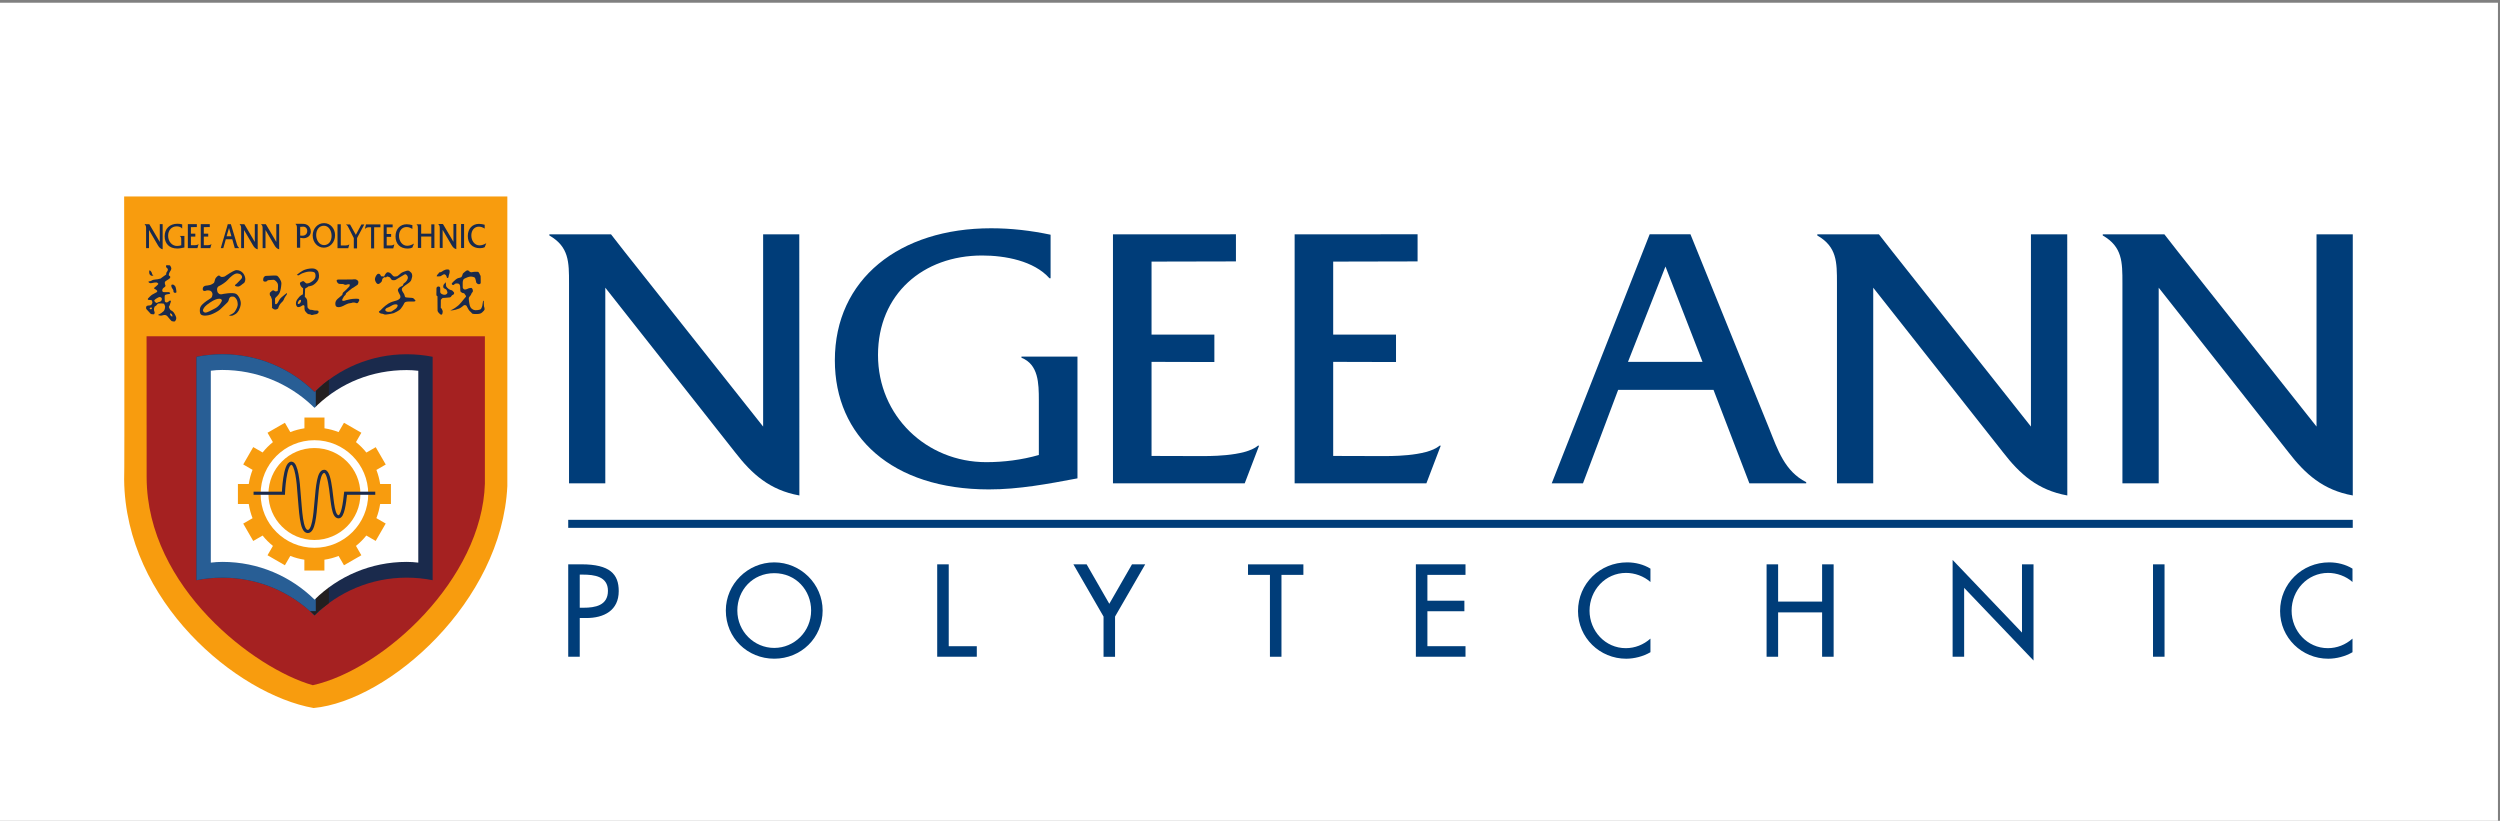
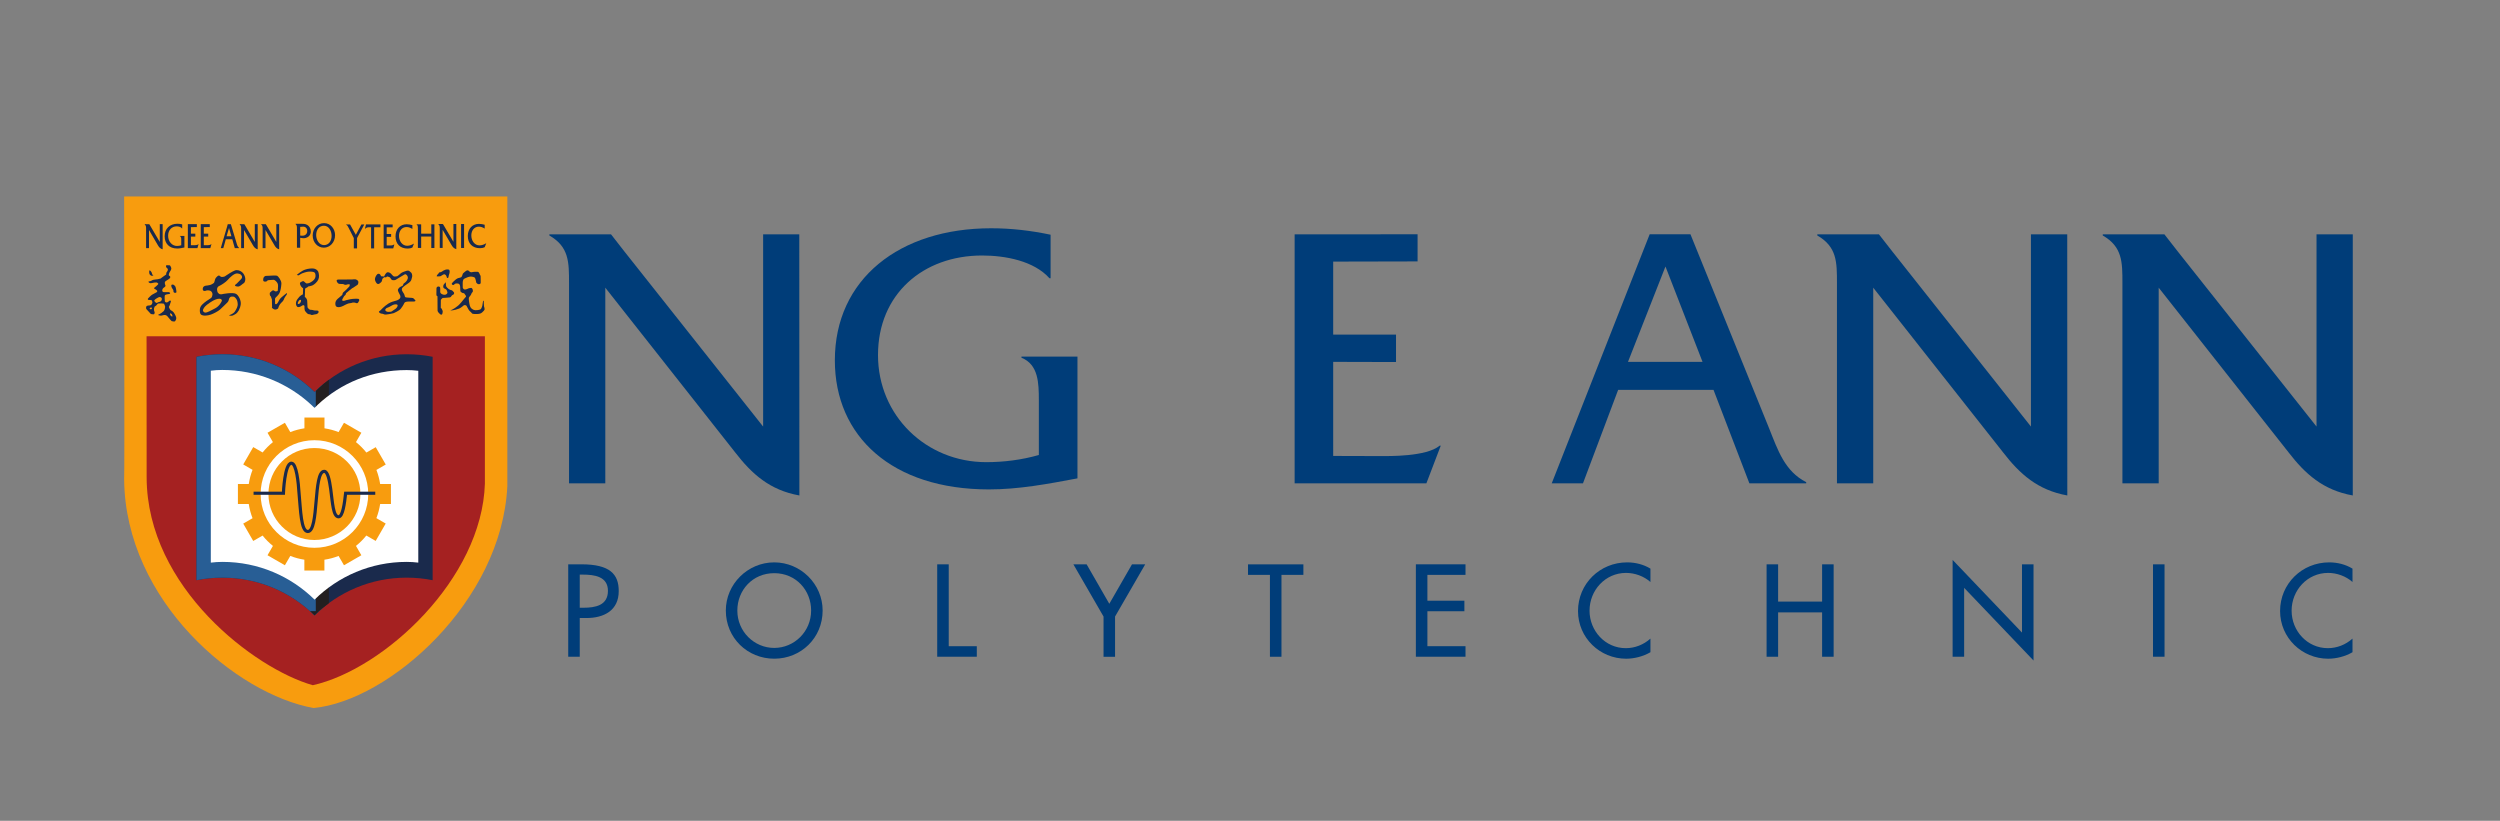
<svg xmlns="http://www.w3.org/2000/svg" xmlns:ns1="http://sodipodi.sourceforge.net/DTD/sodipodi-0.dtd" xmlns:ns2="http://www.inkscape.org/namespaces/inkscape" version="1.1" id="svg2" xml:space="preserve" width="140.459" height="46.115" viewBox="0 0 140.459 46.115" ns1:docname="Ngee Ann Polytechnic logo.svg" ns2:version="0.92.5 (2060ec1f9f, 2020-04-08)">
  <rect x="0" y="0" width="140.459" height="46.115" fill="#808080" stroke="none" />
  <defs id="defs6">
    <clipPath clipPathUnits="userSpaceOnUse" id="clipPath178">
      <path d="M 0,0 H 581.102 V 782.362 H 0 Z" id="path176" ns2:connector-curvature="0" />
    </clipPath>
    <clipPath clipPathUnits="userSpaceOnUse" id="clipPath230">
      <path d="m 251.611,439.916 c -1,0.985 -2.369,1.592 -3.882,1.592 v 0 c -0.374,0 -0.742,-0.037 -1.094,-0.108 v 0 -9.415 c 0.353,0.07 0.719,0.107 1.094,0.107 v 0 c 1.513,0 2.882,-0.607 3.882,-1.591 v 0 c 0.998,0.984 2.37,1.591 3.884,1.591 v 0 c 0.373,0 0.74,-0.037 1.093,-0.107 v 0 9.416 c -0.35,0.071 -0.723,0.107 -1.093,0.107 v 0 c -1.514,0 -2.886,-0.607 -3.884,-1.592" id="path228" ns2:connector-curvature="0" />
    </clipPath>
    <clipPath clipPathUnits="userSpaceOnUse" id="clipPath242">
      <path d="M 0,0 H 581.102 V 782.362 H 0 Z" id="path240" ns2:connector-curvature="0" />
    </clipPath>
  </defs>
  <ns1:namedview pagecolor="#ffffff" bordercolor="#666666" borderopacity="1" objecttolerance="10" gridtolerance="10" guidetolerance="10" ns2:pageopacity="0" ns2:pageshadow="2" ns2:window-width="1920" ns2:window-height="1017" id="namedview4" showgrid="false" ns2:snap-global="false" fit-margin-top="0" fit-margin-left="0" fit-margin-right="0" fit-margin-bottom="0" ns2:zoom="12.565956" ns2:cx="70.22944" ns2:cy="23.057458" ns2:window-x="-8" ns2:window-y="-8" ns2:window-maximized="1" ns2:current-layer="g10" />
  <g id="g10" ns2:groupmode="layer" ns2:label="NPnews-2020-Issue-2" transform="matrix(1.333,0,0,-1.333,-317.724,608.433)">
-     <path d="m 238.293,421.738 h 105.344 v 34.586 H 238.293 Z" style="fill:#ffffff;fill-opacity:1;fill-rule:nonzero;stroke:none;stroke-width:0.09" id="path12" ns2:connector-curvature="0" />
    <path ns2:connector-curvature="0" id="path40" style="fill:#003d79;fill-opacity:1;fill-rule:nonzero;stroke:none" d="m 262.788,430.39 h 0.279 c 0.739,0 1.364,0.315 1.364,1.137 0,0.712 -0.371,1.127 -1.57,1.127 h -0.559 v -3.896 h 0.486 z m 0,1.83 h 0.129 c 0.481,0 1.059,-0.074 1.059,-0.683 0,-0.62 -0.538,-0.713 -1.032,-0.713 h -0.156 z" />
    <path ns2:connector-curvature="0" id="path44" style="fill:#003d79;fill-opacity:1;fill-rule:nonzero;stroke:none" d="m 270.985,432.736 c -1.116,0 -2.04,-0.914 -2.04,-2.03 0,-1.157 0.914,-2.03 2.04,-2.03 1.126,0 2.04,0.873 2.04,2.03 0,1.116 -0.924,2.03 -2.04,2.03 m 0,-3.606 c -0.842,0 -1.555,0.687 -1.555,1.576 0,0.856 0.641,1.575 1.555,1.575 0.914,0 1.555,-0.719 1.555,-1.575 0,-0.889 -0.713,-1.576 -1.555,-1.576" />
    <path ns2:connector-curvature="0" id="path48" style="fill:#003d79;fill-opacity:1;fill-rule:nonzero;stroke:none" d="m 310.574,440.007 1.512,-3.94 h 2.395 v 0.049 c -0.909,0.462 -1.196,1.355 -1.562,2.265 l -3.317,8.183 h -1.719 l -4.128,-10.497 h 1.317 l 1.483,3.94 z m -0.463,1.18 h -3.142 l 1.58,4.019 z" />
    <path ns2:connector-curvature="0" id="path52" style="fill:#003d79;fill-opacity:1;fill-rule:nonzero;stroke:none" d="m 278.34,432.653 h -0.486 v -3.894 h 1.669 v 0.443 h -1.183 z" />
    <path ns2:connector-curvature="0" id="path56" style="fill:#003d79;fill-opacity:1;fill-rule:nonzero;stroke:none" d="m 284.865,430.452 v -1.695 h 0.485 v 1.695 l 1.271,2.201 h -0.557 l -0.956,-1.663 -0.956,1.663 h -0.558 z" />
    <path ns2:connector-curvature="0" id="path60" style="fill:#003d79;fill-opacity:1;fill-rule:nonzero;stroke:none" d="m 292.364,432.209 h 0.924 v 0.443 h -2.334 v -0.443 h 0.924 v -3.451 h 0.486 z" />
    <path ns2:connector-curvature="0" id="path64" style="fill:#003d79;fill-opacity:1;fill-rule:nonzero;stroke:none" d="m 298.029,428.759 h 2.092 v 0.444 h -1.606 v 1.473 h 1.559 v 0.444 h -1.559 v 1.089 h 1.606 v 0.445 h -2.092 z" />
    <path ns2:connector-curvature="0" id="path76" style="fill:#003d79;fill-opacity:1;fill-rule:nonzero;stroke:none" d="m 307.916,432.472 c -0.295,0.18 -0.641,0.264 -0.982,0.264 -1.147,0 -2.071,-0.899 -2.071,-2.051 0,-1.126 0.919,-2.01 2.03,-2.01 0.34,0 0.723,0.098 1.023,0.274 v 0.574 c -0.29,-0.259 -0.657,-0.403 -1.039,-0.403 -0.868,0 -1.528,0.728 -1.528,1.58 0,0.862 0.665,1.592 1.538,1.592 0.368,0 0.749,-0.136 1.029,-0.383 z" />
    <path ns2:connector-curvature="0" id="path80" style="fill:#003d79;fill-opacity:1;fill-rule:nonzero;stroke:none" d="m 313.297,431.083 v 1.57 h -0.486 v -3.895 h 0.486 v 1.87 h 1.854 v -1.87 h 0.486 v 3.895 h -0.486 v -1.57 z" />
    <path ns2:connector-curvature="0" id="path84" style="fill:#003d79;fill-opacity:1;fill-rule:nonzero;stroke:none" d="m 320.652,428.759 h 0.486 v 2.903 l 2.924,-3.063 v 4.055 h -0.486 v -2.877 l -2.924,3.063 z" />
    <path d="m 329.098,428.759 h 0.486 v 3.894 h -0.486 z" style="fill:#003d79;fill-opacity:1;fill-rule:nonzero;stroke:none" id="path86" ns2:connector-curvature="0" />
    <path ns2:connector-curvature="0" id="path98" style="fill:#003d79;fill-opacity:1;fill-rule:nonzero;stroke:none" d="m 337.506,432.472 c -0.294,0.18 -0.64,0.264 -0.982,0.264 -1.146,0 -2.07,-0.899 -2.07,-2.051 0,-1.126 0.918,-2.01 2.028,-2.01 0.342,0 0.724,0.098 1.024,0.274 v 0.574 c -0.29,-0.259 -0.656,-0.403 -1.038,-0.403 -0.869,0 -1.528,0.728 -1.528,1.58 0,0.862 0.665,1.592 1.538,1.592 0.368,0 0.749,-0.136 1.028,-0.383 z" />
-     <path d="m 262.302,434.191 h 75.215 v 0.338 h -75.215 z" style="fill:#003d79;fill-opacity:1;fill-rule:nonzero;stroke:none" id="path100" ns2:connector-curvature="0" />
    <path ns2:connector-curvature="0" id="path112" style="fill:#003d79;fill-opacity:1;fill-rule:nonzero;stroke:none" d="m 282.633,446.546 c -0.829,0.175 -1.659,0.272 -2.505,0.272 -3.86,0 -6.588,-2.138 -6.588,-5.567 0,-3.207 2.41,-5.44 6.493,-5.44 1.262,0 2.488,0.231 3.733,0.466 0,0 0,0.491 0,0.73 v 3.67 c 0,0.239 0,0.733 0,0.733 h -2.361 v -0.048 c 0.717,-0.286 0.733,-1.068 0.733,-1.802 v -2.298 c -0.718,-0.207 -1.483,-0.302 -2.217,-0.302 -2.52,0 -4.562,1.945 -4.562,4.515 0,2.567 1.899,4.195 4.387,4.195 0.973,0 2.185,-0.224 2.839,-0.958 h 0.048 z" />
-     <path ns2:connector-curvature="0" id="path116" style="fill:#003d79;fill-opacity:1;fill-rule:nonzero;stroke:none" d="m 286.888,441.187 2.648,-0.007 v 1.155 l -2.648,10e-4 v 3.077 c 0.008,0 3.557,0.008 3.557,0.008 v 1.143 c 0,0 -0.526,-0.001 -0.797,-0.001 h -4.386 v -10.496 h 5.553 l 0.607,1.589 h -0.047 c -0.557,-0.475 -2.192,-0.439 -2.462,-0.44 -0.109,0.001 -2.025,0.006 -2.025,0.006 z" />
    <path ns2:connector-curvature="0" id="path120" style="fill:#003d79;fill-opacity:1;fill-rule:nonzero;stroke:none" d="m 263.865,444.313 5.471,-6.938 c 0.702,-0.91 1.457,-1.595 2.709,-1.819 l -0.004,11.006 h -1.524 v -8.102 l -5.838,7.368 -0.573,0.734 h -2.599 v -0.048 c 0.829,-0.478 0.829,-1.117 0.829,-2.01 v -8.438 h 1.529 z" />
    <path ns2:connector-curvature="0" id="path124" style="fill:#003d79;fill-opacity:1;fill-rule:nonzero;stroke:none" d="m 294.544,441.187 2.648,-0.007 v 1.155 l -2.648,10e-4 v 3.077 c 0.009,0 3.557,0.008 3.557,0.008 v 1.143 l -5.182,-0.001 v -10.496 h 5.553 l 0.606,1.589 h -0.047 c -0.557,-0.475 -2.191,-0.439 -2.461,-0.44 -0.109,0.001 -2.026,0.006 -2.026,0.006 z" />
    <path ns2:connector-curvature="0" id="path128" style="fill:#003d79;fill-opacity:1;fill-rule:nonzero;stroke:none" d="m 317.306,444.313 5.471,-6.938 c 0.702,-0.91 1.458,-1.595 2.709,-1.819 l -0.003,11.006 h -1.53 v -8.102 l -5.833,7.368 -0.574,0.734 h -2.598 v -0.048 c 0.829,-0.478 0.829,-1.117 0.829,-2.01 v -8.438 h 1.529 z" />
    <path ns2:connector-curvature="0" id="path132" style="fill:#003d79;fill-opacity:1;fill-rule:nonzero;stroke:none" d="m 329.338,444.313 5.471,-6.938 c 0.701,-0.91 1.457,-1.595 2.709,-1.819 v 11.006 h -1.528 v -8.102 l -5.839,7.368 -0.573,0.734 h -2.598 v -0.048 c 0.829,-0.478 0.829,-1.117 0.829,-2.01 v -8.438 h 1.529 z" />
    <path ns2:connector-curvature="0" id="path136" style="fill:#f89c0e;fill-opacity:1;fill-rule:nonzero;stroke:none" d="m 243.585,448.158 h 16.151 v -12.208 c -0.235,-4.877 -4.988,-9.049 -8.165,-9.353 -3.247,0.579 -7.931,4.49 -7.986,9.626 0.022,0 0,11.935 0,11.935" />
    <path ns2:connector-curvature="0" id="path140" style="fill:#1a2a4c;fill-opacity:1;fill-rule:nonzero;stroke:none" d="m 247.812,446.146 c -0.024,-0.085 -0.048,-0.165 -0.048,-0.165 h -0.106 l 0.066,0.228 0.187,0.631 c 0.016,0.055 0.041,0.15 0.041,0.15 h 0.131 l 0.236,-0.781 c 0.012,-0.044 0.023,-0.085 0.04,-0.123 0.016,-0.036 0.038,-0.071 0.068,-0.091 l 0.003,-0.014 h -0.182 l -0.047,0.165 -0.059,0.209 h -0.273 z m 0.09,0.334 h 0.204 l -0.101,0.35 z" />
    <path ns2:connector-curvature="0" id="path144" style="fill:#1a2a4c;fill-opacity:1;fill-rule:nonzero;stroke:none" d="m 248.638,445.981 h -0.122 v 0.204 0.604 c 0,0.085 -0.002,0.144 -0.058,0.187 l -0.001,0.015 0.194,-0.002 0.044,-0.072 0.397,-0.677 v 0.549 0.202 h 0.122 v -0.202 -0.859 c -0.1,0.024 -0.154,0.091 -0.204,0.178 l -0.372,0.637 v -0.56 z" />
    <path ns2:connector-curvature="0" id="path148" style="fill:#1a2a4c;fill-opacity:1;fill-rule:nonzero;stroke:none" d="m 249.543,445.981 h -0.121 v 0.204 0.604 c 0,0.085 -0.002,0.144 -0.057,0.187 l -0.002,0.015 0.193,-0.002 0.044,-0.072 0.399,-0.677 v 0.549 l -0.001,0.202 h 0.121 v -0.202 -0.859 c -0.099,0.024 -0.153,0.091 -0.203,0.178 l -0.373,0.637 v -0.56 z" />
    <path ns2:connector-curvature="0" id="path152" style="fill:#1a2a4c;fill-opacity:1;fill-rule:nonzero;stroke:none" d="m 246.032,446.982 c -0.068,0.017 -0.135,0.026 -0.204,0.026 -0.315,0 -0.536,-0.203 -0.536,-0.528 0,-0.304 0.195,-0.516 0.529,-0.516 0.103,0 0.202,0.022 0.304,0.043 v 0.07 0.349 0.068 h -0.192 v -0.003 c 0.058,-0.029 0.059,-0.102 0.059,-0.172 v -0.218 c -0.058,-0.019 -0.121,-0.029 -0.18,-0.029 -0.206,0 -0.373,0.185 -0.373,0.429 0,0.243 0.155,0.397 0.358,0.397 0.079,0 0.178,-0.019 0.231,-0.091 h 0.004 z" />
    <path ns2:connector-curvature="0" id="path156" style="fill:#1a2a4c;fill-opacity:1;fill-rule:nonzero;stroke:none" d="m 246.534,446.103 c 0.01,0 0.043,-10e-4 0.078,0.005 0.037,0.004 0.075,0.015 0.093,0.036 l 0.016,0.003 -0.047,-0.167 h -0.404 v 0.219 0.571 0.221 h 0.316 0.063 v -0.123 l -0.143,-0.001 h -0.107 v -0.278 h 0.126 0.06 v -0.123 l -0.111,0.001 h -0.075 v -0.363 z" />
    <path ns2:connector-curvature="0" id="path160" style="fill:#1a2a4c;fill-opacity:1;fill-rule:nonzero;stroke:none" d="m 244.632,445.981 h -0.122 v 0.204 0.604 c 0,0.085 -0.001,0.144 -0.056,0.187 l -0.002,0.015 0.193,-0.002 0.044,-0.072 0.398,-0.677 v 0.549 0.202 h 0.121 v -0.202 -0.859 c -0.099,0.024 -0.154,0.091 -0.204,0.178 l -0.372,0.637 v -0.56 z" />
    <path ns2:connector-curvature="0" id="path164" style="fill:#1a2a4c;fill-opacity:1;fill-rule:nonzero;stroke:none" d="m 247.079,446.103 c 0.01,0 0.043,-10e-4 0.077,0.005 0.038,0.004 0.075,0.015 0.094,0.036 l 0.015,0.003 -0.048,-0.167 h -0.403 v 0.219 0.571 0.221 h 0.317 0.063 v -0.123 l -0.143,-0.001 h -0.108 v -0.278 h 0.127 0.059 v -0.123 l -0.11,0.001 h -0.076 v -0.363 z" />
    <path ns2:connector-curvature="0" id="path168" style="fill:#1a2a4c;fill-opacity:1;fill-rule:nonzero;stroke:none" d="m 251.162,447.003 c 0.047,-0.005 0.094,-0.017 0.139,-0.043 0.085,-0.05 0.152,-0.153 0.152,-0.273 0,-0.152 -0.096,-0.243 -0.207,-0.275 -0.084,-0.025 -0.172,-0.011 -0.241,0.004 v -0.418 h -0.137 v 0.807 c 0,0.085 -0.001,0.145 -0.057,0.188 l -0.002,0.014 h 0.187 0.023 c 0.047,0 0.095,10e-4 0.143,-0.004 m 0.14,-0.302 c 0,0.14 -0.099,0.195 -0.197,0.183 l -0.1,-0.008 v -0.367 l 0.078,-0.004 c 0.107,-0.008 0.219,0.054 0.219,0.196" />
    <path d="m 257.786,445.987 h 0.127 v 1.01 h -0.127 z" style="fill:#1a2a4c;fill-opacity:1;fill-rule:nonzero;stroke:none" id="path170" ns2:connector-curvature="0" />
    <g id="g172">
      <g id="g174" clip-path="url(#clipPath178)">
        <g id="g180" transform="translate(253.402,445.97)">
          <path d="m 0,0 h -0.137 v 0.435 l -0.202,0.398 c -0.016,0.033 -0.03,0.064 -0.048,0.092 -0.018,0.029 -0.028,0.044 -0.056,0.063 l -0.029,0.02 h 0.177 L -0.052,0.571 0.183,1.008 H 0.305 L 0,0.435 Z" style="fill:#1a2a4c;fill-opacity:1;fill-rule:nonzero;stroke:none" id="path182" ns2:connector-curvature="0" />
        </g>
        <g id="g184" transform="translate(253.993,445.97)">
          <path d="m 0,0 v 0.89 h -0.101 c -0.051,0 -0.106,-0.018 -0.143,-0.059 L -0.259,0.828 -0.215,1.01 H -0.16 0.346 0.394 V 0.89 H 0.129 V 0 Z" style="fill:#1a2a4c;fill-opacity:1;fill-rule:nonzero;stroke:none" id="path186" ns2:connector-curvature="0" />
        </g>
        <g id="g188" transform="translate(255.8,446.173)">
          <path d="m 0,0 -0.065,-0.166 c -0.064,-0.033 -0.132,-0.045 -0.201,-0.045 -0.315,0 -0.511,0.197 -0.511,0.514 0,0.308 0.196,0.511 0.469,0.511 0.081,0 0.163,-0.016 0.242,-0.036 V 0.614 C -0.14,0.665 -0.225,0.697 -0.312,0.697 -0.5,0.697 -0.63,0.544 -0.63,0.326 c 0,-0.22 0.136,-0.419 0.345,-0.419 0.101,0 0.201,0.04 0.285,0.093" style="fill:#1a2a4c;fill-opacity:1;fill-rule:nonzero;stroke:none" id="path190" ns2:connector-curvature="0" />
        </g>
        <g id="g192" transform="translate(256.104,446.468)">
          <path d="M 0,0 V -0.479 H -0.138 V 0.3 c 0,0.034 0.002,0.078 -0.003,0.117 -0.006,0.039 -0.02,0.072 -0.047,0.083 L -0.193,0.517 H 0 V 0.121 H 0.427 V 0.517 H 0.558 V -0.481 H 0.427 V 0 Z" style="fill:#1a2a4c;fill-opacity:1;fill-rule:nonzero;stroke:none" id="path194" ns2:connector-curvature="0" />
        </g>
        <g id="g196" transform="translate(258.848,446.189)">
          <path d="m 0,0 -0.066,-0.167 c -0.063,-0.033 -0.131,-0.044 -0.201,-0.044 -0.315,0 -0.511,0.197 -0.511,0.515 0,0.308 0.196,0.51 0.47,0.51 0.081,0 0.163,-0.016 0.241,-0.036 V 0.615 c -0.073,0.05 -0.157,0.082 -0.245,0.082 -0.188,0 -0.318,-0.154 -0.318,-0.371 0,-0.22 0.135,-0.419 0.345,-0.419 0.1,0 0.201,0.04 0.285,0.093" style="fill:#1a2a4c;fill-opacity:1;fill-rule:nonzero;stroke:none" id="path198" ns2:connector-curvature="0" />
        </g>
        <g id="g200" transform="translate(252.889,446.094)">
-           <path d="M 0,0 0.024,-0.001 H 0.031 C 0.076,0 0.147,0.009 0.173,0.04 L 0.188,0.042 0.141,-0.116 h -0.452 v 1.009 h 0.138 V -0.001 L -0.073,0 Z" style="fill:#1a2a4c;fill-opacity:1;fill-rule:nonzero;stroke:none" id="path202" ns2:connector-curvature="0" />
-         </g>
+           </g>
        <g id="g204" transform="translate(252.015,447.034)">
          <path d="m 0,0 c -0.269,0.007 -0.483,-0.231 -0.483,-0.515 0,-0.307 0.215,-0.519 0.47,-0.519 0.255,0 0.473,0.221 0.473,0.526 C 0.46,-0.238 0.27,0.001 0,0 m -0.009,-0.109 c 0.203,0 0.323,-0.211 0.323,-0.429 0,-0.222 -0.125,-0.388 -0.32,-0.388 -0.202,0 -0.33,0.215 -0.33,0.424 0,0.226 0.128,0.393 0.327,0.393" style="fill:#1a2a4c;fill-opacity:1;fill-rule:nonzero;stroke:none" id="path206" ns2:connector-curvature="0" />
        </g>
        <g id="g208" transform="translate(254.787,446.093)">
          <path d="M 0,0 C 0.01,0 0.043,-0.001 0.078,0.004 0.115,0.008 0.152,0.019 0.171,0.04 L 0.187,0.043 0.14,-0.123 h -0.403 l -0.001,0.219 v 0.57 l 0.001,0.22 H 0.052 0.115 V 0.764 L -0.028,0.763 H -0.136 V 0.484 h 0.127 0.06 V 0.362 H -0.06 -0.136 V 0.001 Z" style="fill:#1a2a4c;fill-opacity:1;fill-rule:nonzero;stroke:none" id="path210" ns2:connector-curvature="0" />
        </g>
        <g id="g212" transform="translate(256.888,445.988)">
          <path d="M 0,0 V 0.808 C 0,0.893 -0.002,0.952 -0.057,0.996 L -0.06,1.01 0.134,1.008 0.177,0.936 0.576,0.259 V 1.01 H 0.697 V -0.05 C 0.598,-0.027 0.543,0.041 0.494,0.127 L 0.121,0.764 V 0 Z" style="fill:#1a2a4c;fill-opacity:1;fill-rule:nonzero;stroke:none" id="path214" ns2:connector-curvature="0" />
        </g>
        <g id="g216" transform="translate(258.79,436.06)">
          <path d="m 0,0 c -0.119,-4.029 -4.266,-7.834 -7.253,-8.502 -2.429,0.686 -6.986,4.106 -7.004,8.751 L -14.26,6.206 H 0 Z" style="fill:#a52121;fill-opacity:1;fill-rule:nonzero;stroke:none" id="path218" ns2:connector-curvature="0" />
        </g>
        <g id="g220" transform="translate(246.634,441.4)">
          <path d="m 0,0 c 0.353,0.07 0.721,0.108 1.095,0.108 1.512,0 2.882,-0.607 3.882,-1.591 0.998,0.984 2.37,1.591 3.882,1.591 0.372,0 0.744,-0.037 1.095,-0.107 v -9.417 c -0.354,0.071 -0.719,0.108 -1.095,0.108 -1.512,0 -2.884,-0.607 -3.882,-1.59 -1,0.983 -2.37,1.59 -3.882,1.59 C 0.72,-9.308 0.354,-9.345 0,-9.416 Z" style="fill:#1a2a4c;fill-opacity:1;fill-rule:nonzero;stroke:none" id="path222" ns2:connector-curvature="0" />
        </g>
      </g>
    </g>
    <g id="g224">
      <g id="g226" clip-path="url(#clipPath230)">
        <path d="m 245.889,442.912 h 6.05 v -12.507 h -6.05 z" style="fill:#285e95;fill-opacity:1;fill-rule:nonzero;stroke:none" id="path232" ns2:connector-curvature="0" />
        <path d="m 245.889,442.912 h 6.05 v -12.507 h -6.05 z" style="fill:none;stroke:#231f20;stroke-width:0.552;stroke-linecap:butt;stroke-linejoin:miter;stroke-miterlimit:10;stroke-dasharray:none;stroke-opacity:1" id="path234" ns2:connector-curvature="0" />
      </g>
    </g>
    <g id="g236">
      <g id="g238" clip-path="url(#clipPath242)">
        <g id="g244" transform="translate(247.729,432.756)">
          <path d="m 0,0 c -0.199,0 -0.296,-0.011 -0.491,-0.031 v 8.089 c 0.195,0.021 0.28,0.032 0.48,0.032 1.458,0 2.783,-0.562 3.772,-1.485 0.033,-0.042 0.082,-0.073 0.121,-0.112 0.035,0.035 0.095,0.084 0.126,0.124 0.989,0.927 2.293,1.468 3.756,1.468 0.2,0 0.296,-0.01 0.49,-0.03 V -0.031 C 8.06,-0.011 7.964,0 7.764,0 6.252,0 4.88,-0.607 3.882,-1.591 2.883,-0.607 1.512,0 0,0" style="fill:#ffffff;fill-opacity:1;fill-rule:nonzero;stroke:none" id="path246" ns2:connector-curvature="0" />
        </g>
        <g id="g248" transform="translate(249.667,435.618)">
          <path d="m 0,0 c 0,-1.071 0.867,-1.939 1.937,-1.939 1.071,0 1.939,0.868 1.939,1.939 0,1.071 -0.868,1.937 -1.939,1.937 C 0.867,1.937 0,1.071 0,0" style="fill:#f89c0e;fill-opacity:1;fill-rule:nonzero;stroke:none" id="path250" ns2:connector-curvature="0" />
        </g>
        <g id="g252" transform="translate(247.198,443.683)">
          <path d="m 0,0 c -0.205,-0.142 -0.225,-0.18 -0.275,-0.267 -0.05,-0.087 0.027,-0.151 0.078,-0.153 0.089,-0.003 0.239,0.087 0.417,0.178 0.178,0.091 0.287,0.289 0.287,0.331 0,0.042 -0.044,0.078 -0.114,0.076 C 0.323,0.162 0.206,0.142 0,0 M 0.307,0.515 C 0.318,0.454 0.314,0.439 0.375,0.383 0.435,0.326 0.526,0.359 0.587,0.371 0.647,0.383 0.852,0.409 0.965,0.401 1.078,0.393 1.125,0.367 1.17,0.314 1.249,0.219 1.279,0.134 1.297,0.046 1.311,-0.028 1.315,-0.135 1.22,-0.325 1.2,-0.364 1.132,-0.456 1.083,-0.479 1.033,-0.503 0.988,-0.545 0.916,-0.553 0.843,-0.559 0.805,-0.53 0.805,-0.53 c 0,0 0.17,0.043 0.245,0.15 0.074,0.108 0.13,0.229 0.125,0.315 C 1.166,0.081 1.135,0.142 1.067,0.212 1.009,0.272 0.953,0.254 0.912,0.254 0.87,0.254 0.825,0.205 0.813,0.17 0.802,0.136 0.791,0.056 0.738,0.008 0.685,-0.041 0.507,-0.223 0.424,-0.295 0.341,-0.366 0.159,-0.463 0.045,-0.502 c -0.153,-0.051 -0.326,-0.069 -0.419,0 -0.042,0.033 -0.05,0.118 -0.049,0.184 0.002,0.102 0.026,0.163 0.11,0.246 0.082,0.084 0.257,0.205 0.332,0.246 C 0.095,0.215 0.095,0.272 0.106,0.318 0.118,0.363 0.103,0.423 0.069,0.462 0.034,0.5 0.012,0.51 -0.072,0.518 -0.155,0.527 -0.182,0.48 -0.241,0.493 c -0.061,0.01 -0.065,0.064 -0.054,0.124 0.011,0.061 0.077,0.091 0.121,0.098 0.046,0.008 0.114,0.008 0.186,0.03 C 0.083,0.768 0.144,0.81 0.167,0.829 0.19,0.847 0.2,0.924 0.223,0.988 0.246,1.052 0.284,1.075 0.307,1.101 0.33,1.128 0.382,1.158 0.408,1.135 0.435,1.112 0.461,1.079 0.522,1.082 0.582,1.086 0.621,1.093 0.678,1.139 0.734,1.184 0.953,1.316 1.052,1.355 1.149,1.393 1.264,1.358 1.35,1.291 1.437,1.222 1.479,1.112 1.491,1.036 1.501,0.962 1.487,0.855 1.423,0.817 1.358,0.78 1.271,0.673 1.184,0.678 1.097,0.681 1.044,0.708 1.06,0.738 1.075,0.768 1.132,0.791 1.173,0.844 1.213,0.897 1.34,0.998 1.35,1.041 1.362,1.082 1.358,1.123 1.324,1.158 1.29,1.192 1.29,1.211 1.162,1.23 1.033,1.248 0.836,1.056 0.757,0.962 0.678,0.867 0.477,0.738 0.39,0.7 0.303,0.662 0.294,0.574 0.307,0.515" style="fill:#1a2a4c;fill-opacity:1;fill-rule:nonzero;stroke:none" id="path254" ns2:connector-curvature="0" />
        </g>
        <g id="g256" transform="translate(250.042,444.81)">
          <path d="M 0,0 C 0.035,-0.019 0.174,-0.188 0.171,-0.321 0.166,-0.453 0.132,-0.647 0.087,-0.729 0.042,-0.813 -0.052,-0.893 -0.072,-0.914 c -0.019,-0.024 -0.026,-0.05 -0.026,-0.05 l 0.004,-0.216 c 0,0 0.027,-0.02 0.049,-0.011 0.054,0.022 0.098,0.122 0.11,0.148 0.012,0.025 0.049,0.087 0.114,0.143 0.064,0.058 0.222,0.181 0.222,0.181 0,0 0.012,-0.044 -0.011,-0.079 C 0.367,-0.832 0.303,-0.911 0.296,-0.938 0.288,-0.964 0.263,-1.03 0.235,-1.062 0.204,-1.096 0.135,-1.155 0.091,-1.229 0.043,-1.308 0.046,-1.361 0.023,-1.381 0,-1.398 -0.048,-1.422 -0.098,-1.418 c -0.049,0.003 -0.09,0.042 -0.117,0.061 -0.027,0.019 -0.007,0.042 -0.007,0.042 L -0.23,-0.98 c 0,0 -0.019,0.026 -0.03,0.077 -0.012,0.049 -0.008,0.03 -0.035,0.056 -0.027,0.027 -0.037,0.133 -0.007,0.151 0.03,0.02 0.06,0.053 0.075,0.069 0.016,0.015 0.064,0.026 0.083,0.01 0.02,-0.014 0.05,-0.037 0.084,-0.037 0.033,0 0.08,0.015 0.08,0.045 0,0.031 0.01,0.163 0.01,0.181 0,0.02 0,0.084 -0.03,0.133 -0.03,0.05 -0.109,0.137 -0.166,0.13 -0.056,-0.008 -0.205,-0.008 -0.235,-0.02 -0.03,-0.01 -0.022,-0.031 -0.038,-0.037 -0.051,-0.024 -0.096,-0.03 -0.143,0 -0.023,0.014 -0.015,0.108 0,0.144 C -0.567,-0.045 -0.525,0 -0.484,0 -0.442,0 -0.208,0.016 -0.163,0.016 -0.117,0.016 -0.034,0.02 0,0" style="fill:#1a2a4c;fill-opacity:1;fill-rule:nonzero;stroke:none" id="path258" ns2:connector-curvature="0" />
        </g>
        <g id="g260" transform="translate(251.038,443.798)">
          <path d="m 0,0 c 0,0 -0.03,0.008 -0.061,-0.009 -0.03,-0.016 -0.042,-0.042 -0.067,-0.1 -0.025,-0.058 0.006,-0.067 0.036,-0.061 0.031,0.005 0.04,0.021 0.074,0.064 C 0.014,-0.065 0,0 0,0 m -0.175,1.057 c -0.003,0 0.201,0.171 0.349,0.22 C 0.321,1.327 0.45,1.33 0.529,1.323 0.608,1.315 0.707,1.258 0.733,1.174 0.76,1.092 0.779,0.967 0.733,0.862 0.688,0.755 0.559,0.646 0.491,0.615 0.423,0.585 0.306,0.566 0.306,0.566 c 0,0 -0.03,-0.038 -0.057,-0.045 C 0.222,0.512 0.192,0.487 0.192,0.487 c 0,0 -0.016,0 -0.018,-0.023 -0.005,-0.023 -0.012,-0.34 -0.012,-0.34 0,0 0.037,-0.02 0.057,-0.05 0.018,-0.03 0.044,-0.075 0.044,-0.117 0,-0.041 0.013,-0.265 0.013,-0.265 0,0 0.015,-0.038 0.041,-0.06 0.027,-0.023 0.06,-0.046 0.06,-0.046 0,0 0.092,-0.004 0.126,-0.014 0.033,-0.013 0.068,-0.02 0.105,-0.02 0.038,0 0.095,0.004 0.117,-0.014 0.023,-0.02 0.02,-0.053 0.012,-0.073 -0.007,-0.018 -0.064,-0.071 -0.114,-0.071 -0.049,0 -0.124,-0.031 -0.159,-0.031 -0.033,0 -0.052,0.02 -0.075,0.027 -0.023,0.008 -0.083,0 -0.113,0.03 -0.031,0.029 -0.084,0.079 -0.107,0.118 -0.022,0.037 -0.026,0.185 -0.022,0.199 0.003,0.016 -0.027,0.042 -0.049,0.042 -0.023,0 -0.072,-0.034 -0.103,-0.053 -0.03,-0.019 -0.12,-0.053 -0.162,-0.006 -0.042,0.044 -0.058,0.136 -0.035,0.207 0.024,0.072 0.08,0.147 0.133,0.204 0.054,0.057 0.151,0.106 0.151,0.106 L 0.09,0.491 c 0,0 -0.049,0.026 -0.087,0.083 C -0.035,0.63 -0.076,0.721 -0.001,0.755 0.075,0.789 0.09,0.812 0.135,0.77 0.181,0.729 0.215,0.699 0.23,0.694 0.245,0.691 0.329,0.699 0.377,0.725 0.427,0.751 0.503,0.797 0.548,0.849 0.593,0.903 0.623,0.963 0.612,1.057 0.6,1.152 0.567,1.167 0.506,1.182 0.446,1.197 0.317,1.197 0.253,1.182 0.188,1.167 0.132,1.152 0.056,1.122 -0.019,1.092 -0.072,1.043 -0.099,1.036 -0.125,1.027 -0.171,1.057 -0.175,1.057" style="fill:#1a2a4c;fill-opacity:1;fill-rule:nonzero;stroke:none" id="path262" ns2:connector-curvature="0" />
        </g>
        <g id="g264" transform="translate(252.603,444.656)">
          <path d="m 0,0 c 0.053,0.004 0.601,0.004 0.601,0.004 0,0 0.065,0.015 0.122,0.007 C 0.779,0.004 0.84,-0.042 0.851,-0.08 0.862,-0.117 0.848,-0.197 0.817,-0.223 0.787,-0.25 0.582,-0.374 0.582,-0.374 c 0,0 -0.211,-0.164 -0.238,-0.194 C 0.317,-0.598 0.33,-0.628 0.307,-0.65 0.283,-0.673 0.253,-0.699 0.253,-0.699 L 0.186,-0.817 c 0,0 -0.027,-0.053 -0.008,-0.068 0.019,-0.015 0.057,-0.019 0.087,-0.008 0.03,0.011 0.113,0.038 0.25,0.064 0.135,0.028 0.333,0.019 0.333,0.019 0,0 0.064,-0.025 0.041,-0.075 C 0.866,-0.934 0.843,-0.983 0.81,-0.995 0.776,-1.006 0.738,-0.976 0.707,-0.972 0.677,-0.969 0.605,-0.965 0.582,-0.979 0.56,-0.995 0.518,-0.987 0.442,-1.006 0.367,-1.026 0.219,-1.108 0.219,-1.108 c 0,0 -0.125,-0.064 -0.211,-0.056 -0.087,0.007 -0.121,0.041 -0.125,0.138 -0.004,0.1 0.041,0.156 0.09,0.206 0.05,0.049 0.193,0.158 0.205,0.177 0.011,0.019 0.003,0.068 0.038,0.102 0.034,0.034 0.114,0.102 0.114,0.102 l 0.143,0.147 c 0,0 0.038,0.073 0.011,0.088 -0.026,0.015 -0.087,0 -0.087,0 0,0 -0.064,-0.027 -0.114,-0.015 -0.048,0.011 -0.064,0.03 -0.064,0.03 0,0 -0.14,0 -0.173,0.008 -0.035,0.007 -0.076,0.041 -0.099,0.097 -0.023,0.057 0,0.08 0.053,0.084" style="fill:#1a2a4c;fill-opacity:1;fill-rule:nonzero;stroke:none" id="path266" ns2:connector-curvature="0" />
        </g>
        <g id="g268" transform="translate(254.76,443.503)">
          <path d="m 0,0 c -0.103,-0.054 -0.096,-0.023 -0.146,-0.078 -0.051,-0.056 -0.017,-0.074 0.017,-0.106 0.033,-0.033 0.132,-0.025 0.188,-0.02 0.055,0.006 0.068,0.04 0.137,0.078 0.068,0.038 0.141,0.1 0.154,0.165 C 0.365,0.103 0.31,0.116 0.231,0.106 0.154,0.095 0.104,0.052 0,0 m -0.22,1.281 c 0,0 0.022,0.049 0.037,0.071 0.014,0.024 0.038,0.065 0.072,0.092 C -0.077,1.47 -0.032,1.462 0.018,1.44 0.067,1.417 0.102,1.368 0.128,1.339 0.155,1.309 0.184,1.281 0.219,1.281 c 0.034,0 0.094,0.004 0.12,0.015 C 0.367,1.309 0.434,1.373 0.487,1.417 0.54,1.462 0.635,1.49 0.676,1.505 0.717,1.52 0.76,1.534 0.797,1.531 0.835,1.527 0.895,1.475 0.93,1.437 0.964,1.398 0.979,1.289 0.956,1.24 0.933,1.191 0.958,1.101 0.797,0.995 0.713,0.938 0.572,0.839 0.548,0.801 0.495,0.716 0.57,0.632 0.61,0.569 0.658,0.495 0.644,0.439 0.674,0.413 0.704,0.386 0.964,0.389 0.997,0.373 1.032,0.359 1.085,0.295 1.103,0.268 1.123,0.241 1.043,0.226 1.043,0.226 H 0.816 C 0.748,0.226 0.658,0.213 0.637,0.169 0.59,0.064 0.52,-0.035 0.472,-0.092 0.423,-0.149 0.225,-0.252 0.189,-0.262 c -0.131,-0.037 -0.327,-0.065 -0.368,-0.06 -0.041,0.003 -0.09,0.037 -0.133,0.037 -0.04,0 -0.087,0.023 -0.117,0.057 -0.03,0.035 0.027,0.057 0.053,0.079 0.027,0.023 0.144,0.164 0.33,0.285 C 0.08,0.216 0.203,0.239 0.305,0.27 0.374,0.291 0.404,0.316 0.442,0.351 0.479,0.385 0.472,0.457 0.459,0.485 0.406,0.596 0.374,0.632 0.362,0.71 0.358,0.743 0.411,0.808 0.442,0.831 0.472,0.854 0.548,0.877 0.566,0.895 0.585,0.914 0.585,0.957 0.604,0.982 0.623,1.008 0.726,1.038 0.778,1.194 0.796,1.248 0.771,1.309 0.733,1.345 0.695,1.383 0.676,1.38 0.645,1.368 0.615,1.357 0.313,1.164 0.268,1.141 0.222,1.119 0.158,1.123 0.128,1.13 0.097,1.138 0.063,1.187 0.041,1.225 0.018,1.262 -0.024,1.262 -0.065,1.278 c -0.042,0.015 -0.031,0 -0.057,-0.023 -0.026,-0.023 -0.083,0 -0.083,0 0,0 -0.019,-0.011 -0.053,-0.038 C -0.292,1.191 -0.292,1.187 -0.304,1.126 -0.315,1.066 -0.327,1.054 -0.372,1.016 -0.416,0.979 -0.455,0.952 -0.5,0.972 -0.546,0.99 -0.591,1.084 -0.603,1.141 c -0.011,0.057 0.02,0.13 0.061,0.194 0.042,0.063 0.079,0.071 0.126,0.056 0.044,-0.015 0.067,-0.098 0.067,-0.098 0,0 0.114,-0.012 0.129,-0.012" style="fill:#1a2a4c;fill-opacity:1;fill-rule:nonzero;stroke:none" id="path270" ns2:connector-curvature="0" />
        </g>
        <g id="g272" transform="translate(256.756,444.791)">
          <path d="M 0,0 C 0,0 0.129,-0.007 0.166,0.008 0.204,0.023 0.258,0.072 0.299,0.084 0.34,0.095 0.363,0.077 0.386,0.053 0.409,0.03 0.428,-0.034 0.431,-0.048 0.434,-0.064 0.458,-0.084 0.484,-0.06 0.511,-0.037 0.499,0.016 0.515,0.046 0.53,0.077 0.56,0.186 0.545,0.239 0.53,0.292 0.511,0.288 0.458,0.292 0.405,0.296 0.329,0.269 0.291,0.246 0.253,0.223 0.208,0.186 0.181,0.178 0.155,0.171 0.114,0.178 0.099,0.152 0.084,0.125 0.053,0.084 0.034,0.072 0.015,0.06 0,0 0,0" style="fill:#1a2a4c;fill-opacity:1;fill-rule:nonzero;stroke:none" id="path274" ns2:connector-curvature="0" />
        </g>
        <g id="g276" transform="translate(257.142,444.542)">
          <path d="m 0,0 c 0,0 0.005,-0.148 0.019,-0.178 0.015,-0.03 0.072,-0.086 0.105,-0.109 0.034,-0.023 0.088,-0.046 0.114,-0.046 0.027,0 0.076,-0.057 0.098,-0.083 C 0.359,-0.442 0.355,-0.476 0.333,-0.507 0.31,-0.537 0.272,-0.53 0.245,-0.571 0.22,-0.612 0.216,-0.627 0.155,-0.64 0.094,-0.65 -0.129,-0.661 -0.129,-0.661 c 0,0 -0.027,-0.016 -0.05,-0.043 -0.021,-0.026 -0.025,-0.026 -0.03,-0.048 -0.003,-0.023 -0.003,-0.333 -0.003,-0.333 0,0 0.033,-0.007 0.049,-0.053 0.016,-0.046 0.042,-0.065 0.031,-0.118 -0.011,-0.053 -0.008,-0.098 -0.047,-0.109 -0.037,-0.011 -0.082,0.034 -0.123,0.082 -0.042,0.051 -0.045,0.084 -0.045,0.084 l -0.004,0.614 c 0,0 -0.043,-0.007 -0.046,0.067 -0.001,0.038 0.004,0.28 0.004,0.28 0,0 0.026,0.065 0.079,0.06 0.053,-0.003 0.068,-0.018 0.076,-0.049 0.008,-0.03 0.003,-0.132 0.003,-0.132 0,0 -0.008,-0.079 0.023,-0.106 0.03,-0.027 0.056,-0.045 0.11,-0.057 0.053,-0.011 0.102,-0.003 0.132,0.023 0.03,0.026 0.054,0.057 0.03,0.105 -0.022,0.05 -0.019,0.073 -0.052,0.096 -0.034,0.022 -0.099,0.041 -0.11,0.075 -0.011,0.034 -0.008,0.091 0.018,0.132 C -0.056,-0.049 0,0 0,0" style="fill:#1a2a4c;fill-opacity:1;fill-rule:nonzero;stroke:none" id="path278" ns2:connector-curvature="0" />
        </g>
        <g id="g280" transform="translate(258.167,444.78)">
          <path d="m 0,0 c 0.076,0.008 0.174,-0.018 0.201,-0.048 0.026,-0.03 0.06,-0.209 0.06,-0.209 0,0 0.05,-0.067 0.11,-0.064 0.06,0.004 0.071,0.031 0.076,0.064 0.004,0.035 -0.005,0.291 -0.005,0.291 0,0 -0.03,0.038 -0.045,0.083 C 0.382,0.163 0.355,0.197 0.322,0.204 0.288,0.212 0.121,0.201 0.076,0.186 0.03,0.171 -0.026,0.209 -0.049,0.236 -0.072,0.261 -0.117,0.292 -0.196,0.223 -0.276,0.156 -0.303,0.137 -0.31,0.114 -0.317,0.092 -0.34,-0.004 -0.378,-0.027 c -0.038,-0.021 -0.08,-0.021 -0.129,-0.037 -0.049,-0.014 -0.154,-0.098 -0.177,-0.128 -0.023,-0.03 -0.094,-0.083 -0.091,-0.114 0.004,-0.03 0.045,-0.057 0.083,-0.045 0.038,0.012 0.023,0.064 0.136,0.064 0.114,0 0.114,-0.057 0.129,-0.091 0.016,-0.033 0.007,-0.216 0.019,-0.241 0.011,-0.027 0.056,-0.054 0.086,-0.069 0.031,-0.016 0.065,0.005 0.085,-0.034 0.018,-0.038 0.074,-0.087 0.066,-0.114 -0.007,-0.026 -0.056,-0.067 -0.082,-0.101 -0.027,-0.035 -0.175,-0.222 -0.251,-0.285 -0.187,-0.157 -0.331,-0.203 -0.331,-0.203 0,0 0.138,-0.015 0.377,0.08 0.066,0.025 0.193,0.135 0.193,0.135 0,0 0.038,0.018 0.076,0.003 0.038,-0.015 0.049,-0.036 0.068,-0.082 0.019,-0.046 0.087,-0.159 0.129,-0.186 0.042,-0.026 0.064,-0.083 0.098,-0.091 0.034,-0.007 0.11,-0.015 0.185,-0.01 0.076,0.003 0.151,0.01 0.208,0.06 0.057,0.049 0.113,0.105 0.113,0.143 0,0.038 -0.017,0.095 -0.025,0.114 -0.008,0.019 -0.012,0.242 -0.012,0.242 0,0 -0.019,0.004 -0.03,-0.019 C 0.534,-1.058 0.522,-1.229 0.507,-1.252 0.492,-1.273 0.484,-1.354 0.435,-1.381 0.386,-1.407 0.22,-1.433 0.155,-1.403 c -0.064,0.03 -0.135,0.064 -0.166,0.178 -0.03,0.113 -0.053,0.291 -0.042,0.332 0.012,0.043 0.094,0.11 0.106,0.167 0.011,0.057 0.064,0.06 0.064,0.117 0,0.057 -0.023,0.137 -0.082,0.133 -0.061,-0.004 -0.114,-0.019 -0.145,-0.039 -0.03,-0.018 -0.125,-0.044 -0.151,-0.018 -0.026,0.027 -0.049,0.041 -0.049,0.072 0,0.03 -0.007,0.226 0.003,0.261 0.012,0.035 0.008,0.091 0.08,0.122 C -0.155,-0.048 -0.076,-0.007 0,0" style="fill:#1a2a4c;fill-opacity:1;fill-rule:nonzero;stroke:none" id="path282" ns2:connector-curvature="0" />
        </g>
        <g id="g284" transform="translate(245.742,444.365)">
          <path d="m 0,0 c 0.023,-0.034 0.053,-0.22 0.046,-0.246 -0.008,-0.027 -0.088,-0.036 -0.114,0.003 -0.019,0.03 -0.004,0.065 -0.019,0.095 -0.031,0.062 -0.065,0.08 -0.079,0.148 -0.017,0.07 0.014,0.083 0.061,0.08 C -0.061,0.075 -0.023,0.034 0,0 m -0.923,0.465 c 0,0 -0.045,-0.016 -0.067,-0.016 -0.024,0 -0.084,0.032 -0.099,0.076 -0.016,0.046 -0.023,0.167 0.015,0.152 0.037,-0.014 0.091,-0.098 0.091,-0.136 0,-0.039 0.06,-0.076 0.06,-0.076 m 0.715,-1.594 c 0,0 -0.018,-0.016 -0.016,-0.034 0.003,-0.016 0.014,-0.044 0.033,-0.074 0.02,-0.031 0.075,-0.025 0.075,-0.025 0,0 -0.013,0.058 -0.025,0.083 -0.011,0.025 -0.067,0.05 -0.067,0.05 m -0.817,0.25 c -0.026,-0.008 -0.071,-0.044 -0.052,-0.067 0.021,-0.023 0.068,-0.014 0.085,-0.005 0.017,0.008 -0.008,0.081 -0.033,0.072 m 0.25,0.385 C -0.82,-0.515 -0.851,-0.545 -0.876,-0.573 -0.9,-0.601 -0.884,-0.62 -0.862,-0.642 c 0.023,-0.022 0.037,-0.047 0.07,-0.051 0.033,-0.002 0.05,0.023 0.066,0.029 0.017,0.004 0.067,0.009 0.098,0.03 0.03,0.022 0.053,0.042 0.059,0.092 0.006,0.05 -0.02,0.084 -0.073,0.094 -0.053,0.012 -0.088,-0.029 -0.133,-0.046 m 0.499,0.978 c 0,0 -0.007,-0.012 0.011,-0.026 C -0.246,0.442 -0.208,0.435 -0.212,0.389 -0.216,0.344 -0.276,0.305 -0.31,0.287 -0.344,0.269 -0.408,0.226 -0.431,0.204 -0.454,0.181 -0.439,0.091 -0.424,0.064 -0.408,0.037 -0.408,0 -0.462,-0.034 c -0.052,-0.034 -0.075,-0.057 -0.087,-0.114 -0.011,-0.057 0.019,-0.075 0.038,-0.087 0.019,-0.011 0.205,0 0.235,-0.003 0.03,-0.005 0.064,-0.027 0.057,-0.054 -0.007,-0.026 -0.064,-0.029 -0.099,-0.034 -0.034,-0.004 -0.102,-0.018 -0.121,-0.045 -0.018,-0.026 -0.008,-0.204 -0.004,-0.246 0.004,-0.041 0.043,-0.057 0.08,-0.057 0.038,0 0.095,0.05 0.117,0.072 0.022,0.023 0.064,0 0.061,-0.027 -0.004,-0.025 -0.027,-0.075 -0.039,-0.116 -0.011,-0.043 -0.022,-0.076 -0.041,-0.099 -0.018,-0.022 0.004,-0.041 0.023,-0.09 0.018,-0.049 0.068,-0.084 0.121,-0.11 0.053,-0.026 0.132,-0.175 0.155,-0.25 0.022,-0.076 -0.023,-0.14 -0.045,-0.17 -0.023,-0.03 -0.129,-0.003 -0.144,0.004 -0.015,0.008 -0.11,0.117 -0.148,0.166 -0.037,0.05 -0.072,0.084 -0.132,0.091 -0.061,0.008 -0.145,-0.036 -0.185,-0.027 -0.016,0.004 -0.044,0.009 -0.064,0.011 -0.069,0.009 -0.027,0.04 0.011,0.05 0.037,0.012 0.143,0.087 0.186,0.133 0.04,0.045 0.059,0.158 0.059,0.184 0,0.027 -0.034,0.088 -0.041,0.107 -0.008,0.019 -0.023,0.027 -0.121,0.03 -0.098,0.004 -0.144,-0.003 -0.16,-0.023 -0.014,-0.019 -0.059,-0.083 -0.097,-0.094 -0.038,-0.012 -0.027,-0.05 -0.046,-0.08 -0.018,-0.03 -0.003,-0.124 0.015,-0.155 0.019,-0.03 0,-0.087 -0.015,-0.102 -0.015,-0.015 -0.136,0.007 -0.136,0.007 0,0 -0.167,0.179 -0.189,0.205 -0.023,0.026 -0.019,0.091 0.004,0.125 0.023,0.034 0.117,0.026 0.166,0.037 0.049,0.012 0.083,0.087 0.083,0.121 0,0.035 -0.018,0.084 -0.037,0.095 -0.019,0.011 -0.072,0.007 -0.122,0.011 -0.049,0.004 -0.037,0.046 -0.026,0.061 0.012,0.015 0.118,0.126 0.17,0.159 0.054,0.034 0.174,0.094 0.193,0.105 0.019,0.012 0.03,0.038 0.027,0.053 -0.004,0.015 -0.054,0.061 -0.094,0.076 -0.042,0.016 -0.054,0.05 -0.027,0.064 0.027,0.016 0.124,0.103 0.151,0.133 0.026,0.031 0.007,0.049 -0.034,0.075 C -0.806,0.185 -0.957,0.152 -1.01,0.14 -1.063,0.129 -1.085,0.144 -1.124,0.178 c -0.037,0.033 0.035,0.041 0.076,0.048 0.042,0.008 0.061,0.039 0.122,0.054 0.06,0.015 0.125,0.015 0.189,0.025 0.064,0.013 0.124,0.032 0.124,0.032 0,0 0.038,0.037 0.087,0.068 0.049,0.03 0.113,0.076 0.133,0.094 0.018,0.019 0.01,0.03 0.01,0.061 0,0.029 0.07,0.098 0.07,0.146 0,0.051 -0.05,0.08 -0.065,0.096 C -0.393,0.816 -0.397,0.885 -0.39,0.889 -0.383,0.893 -0.276,0.9 -0.246,0.893 -0.216,0.885 -0.197,0.859 -0.174,0.79 -0.152,0.722 -0.208,0.65 -0.239,0.602 -0.268,0.553 -0.276,0.484 -0.276,0.484" style="fill:#1a2a4c;fill-opacity:1;fill-rule:nonzero;stroke:none" id="path286" ns2:connector-curvature="0" />
        </g>
        <g id="g288" transform="translate(249.338,435.618)">
          <path d="m 0,0 c 0,-1.253 1.016,-2.268 2.268,-2.268 1.253,0 2.267,1.015 2.267,2.268 0,1.251 -1.014,2.267 -2.267,2.267 C 1.016,2.267 0,1.251 0,0 M -0.734,1.245 -0.312,1.977 0.083,1.75 C 0.211,1.911 0.356,2.057 0.517,2.186 L 0.29,2.581 1.022,3.002 1.25,2.609 C 1.439,2.683 1.639,2.737 1.846,2.768 V 3.223 H 2.691 V 2.768 C 2.897,2.737 3.097,2.683 3.285,2.609 L 3.513,3.002 4.245,2.581 4.018,2.187 C 4.179,2.057 4.328,1.909 4.457,1.746 L 4.851,1.973 5.273,1.242 4.88,1.014 C 4.952,0.825 5.006,0.627 5.037,0.421 H 5.492 V -0.423 H 5.037 C 5.006,-0.63 4.951,-0.829 4.879,-1.018 L 5.271,-1.246 4.849,-1.978 4.455,-1.751 C 4.326,-1.912 4.178,-2.059 4.018,-2.188 L 4.245,-2.582 3.513,-3.004 3.285,-2.611 C 3.095,-2.685 2.895,-2.74 2.688,-2.77 V -3.225 H 1.843 V -2.77 C 1.637,-2.738 1.439,-2.684 1.25,-2.61 L 1.022,-3.004 0.29,-2.582 0.518,-2.188 c -0.16,0.129 -0.307,0.275 -0.435,0.436 l -0.395,-0.228 -0.422,0.732 0.393,0.227 c -0.074,0.19 -0.128,0.391 -0.159,0.598 H -0.958 V 0.421 H -0.5 c 0.031,0.207 0.085,0.408 0.159,0.597 z" style="fill:#f89c0e;fill-opacity:1;fill-rule:nonzero;stroke:none" id="path290" ns2:connector-curvature="0" />
        </g>
        <g id="g292" transform="translate(254.169,435.65)">
          <path d="m 0,0 h -1.249 c -0.047,-0.43 -0.12,-0.991 -0.296,-0.993 -0.23,0.003 -0.252,0.57 -0.334,1.178 -0.053,0.382 -0.127,0.734 -0.27,0.737 -0.472,0.003 -0.212,-2.528 -0.694,-2.535 -0.287,0.003 -0.301,0.893 -0.37,1.616 -0.026,0.44 -0.107,1.262 -0.32,1.262 C -3.824,1.265 -3.871,0 -3.871,0 h -1.258" style="fill:none;stroke:#1a2a4c;stroke-width:0.134;stroke-linecap:butt;stroke-linejoin:miter;stroke-miterlimit:3.864;stroke-dasharray:none;stroke-opacity:1" id="path294" ns2:connector-curvature="0" />
        </g>
      </g>
    </g>
  </g>
</svg>